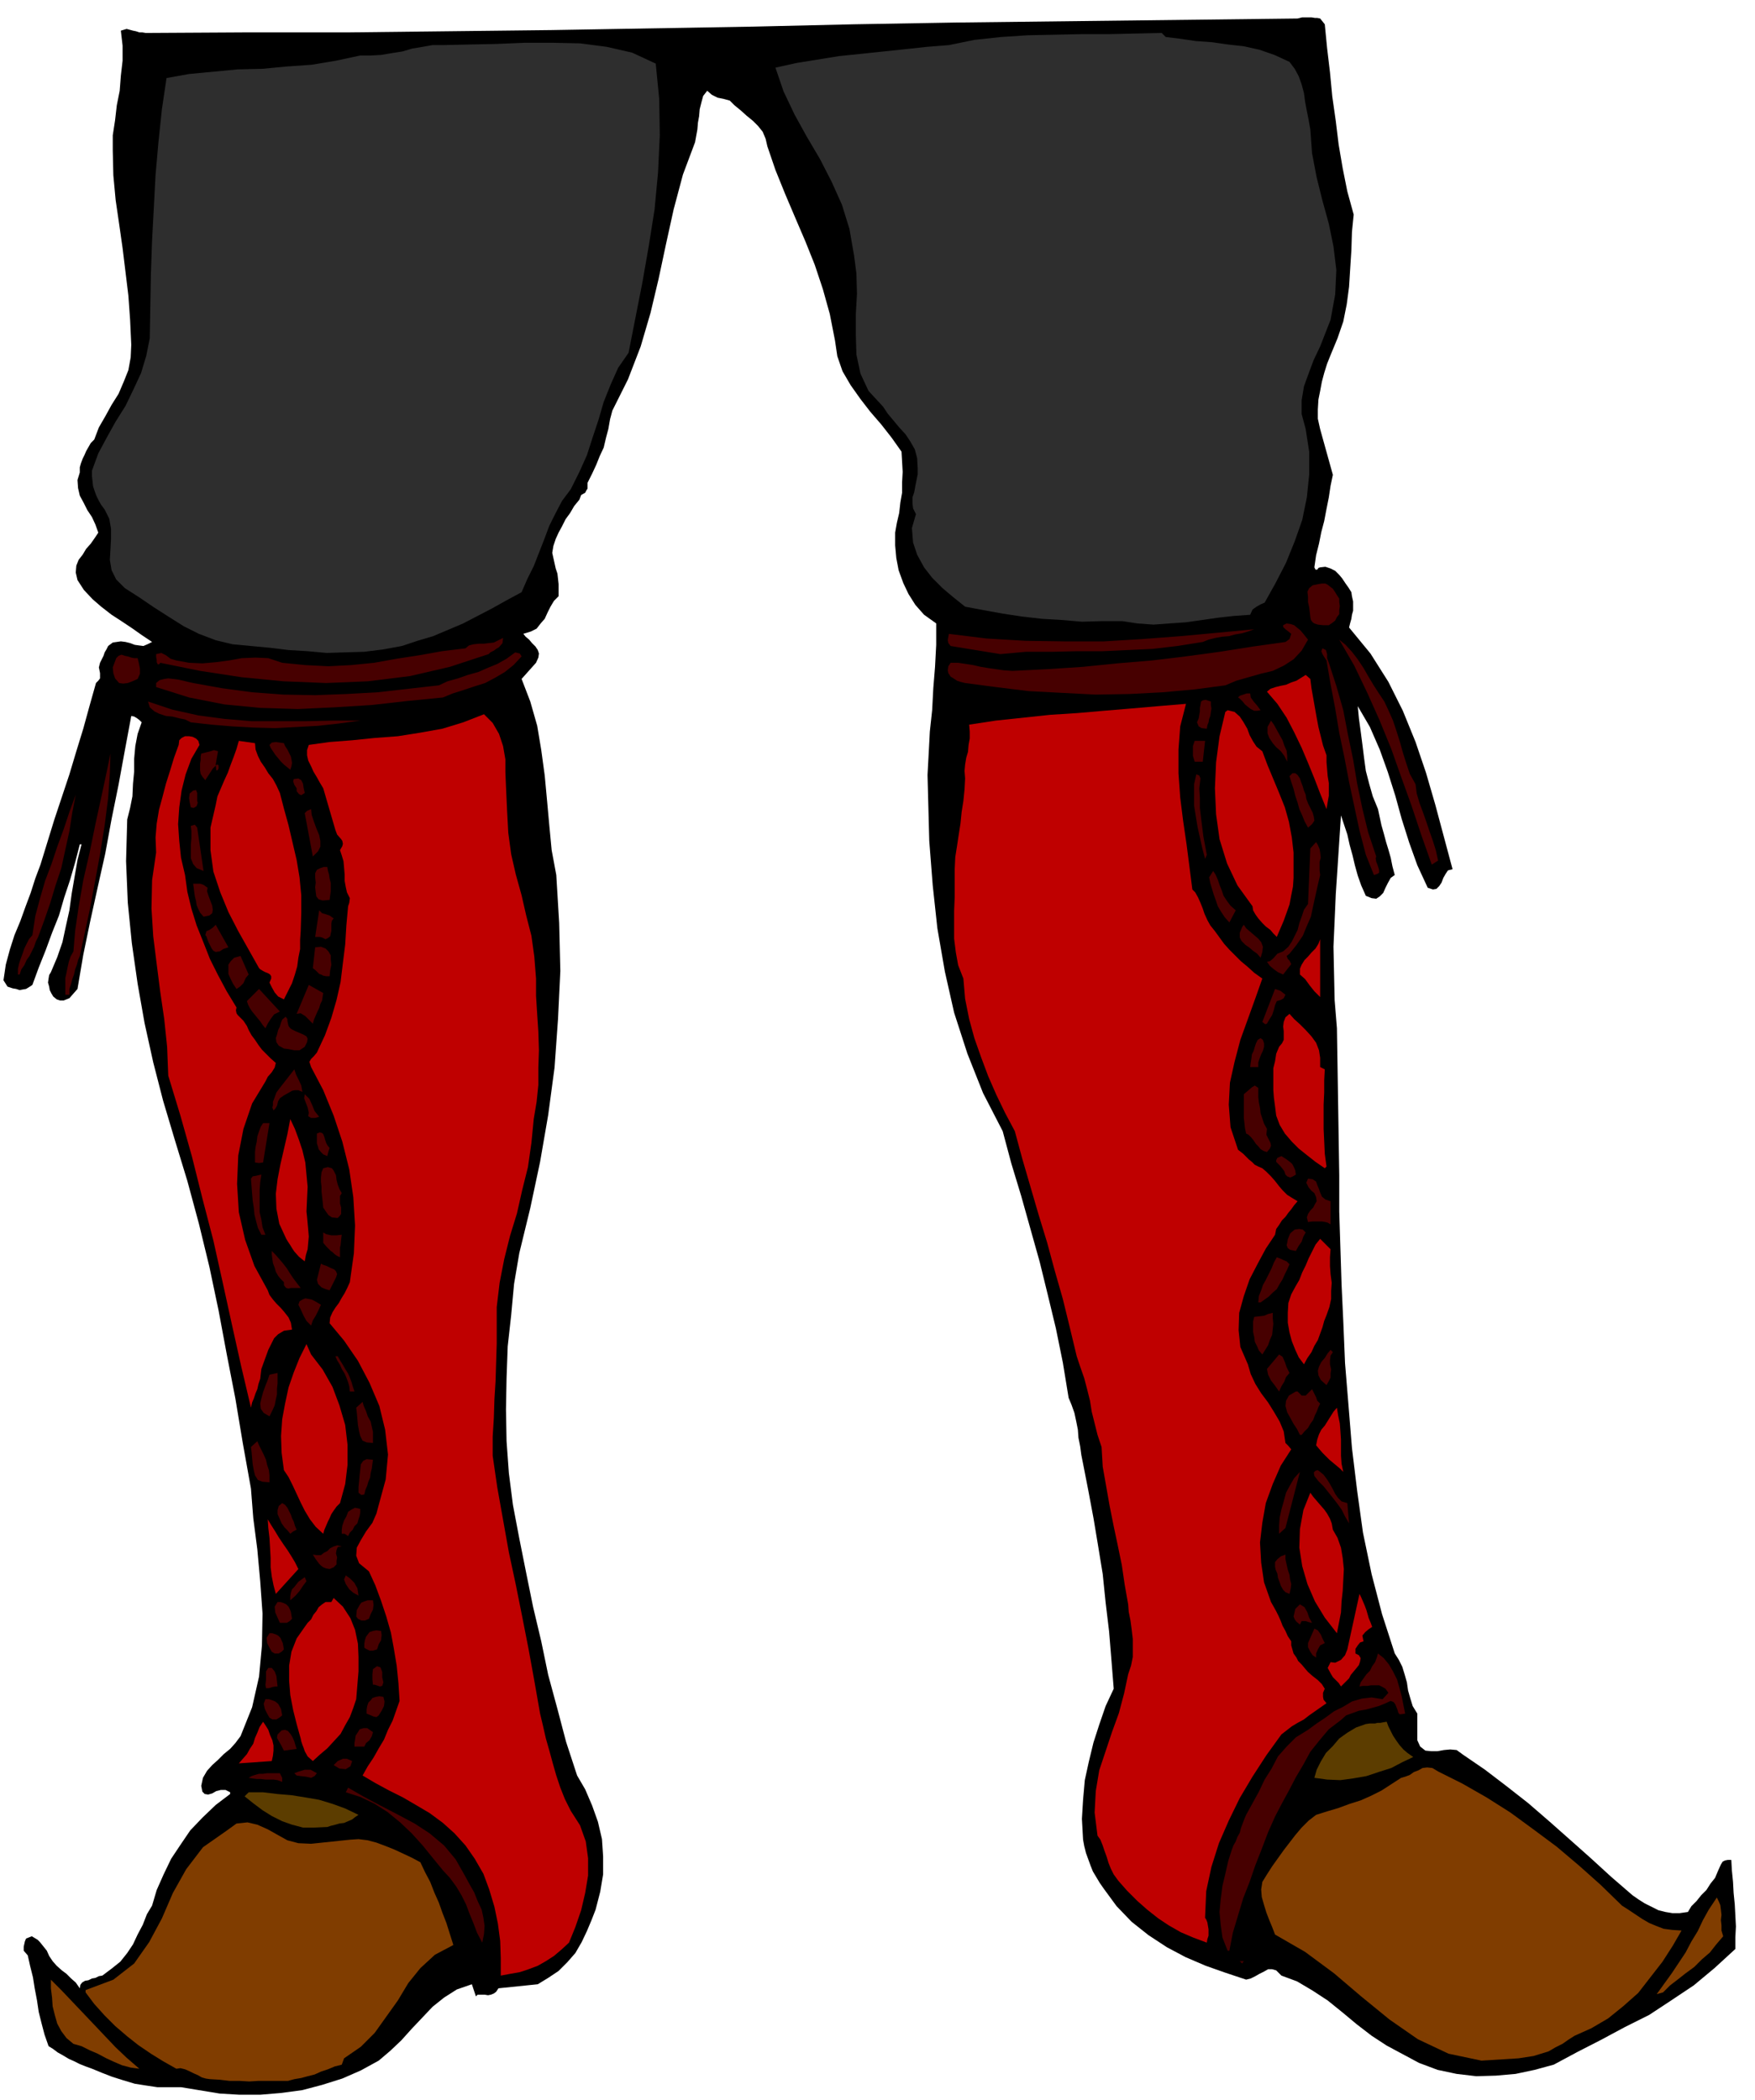
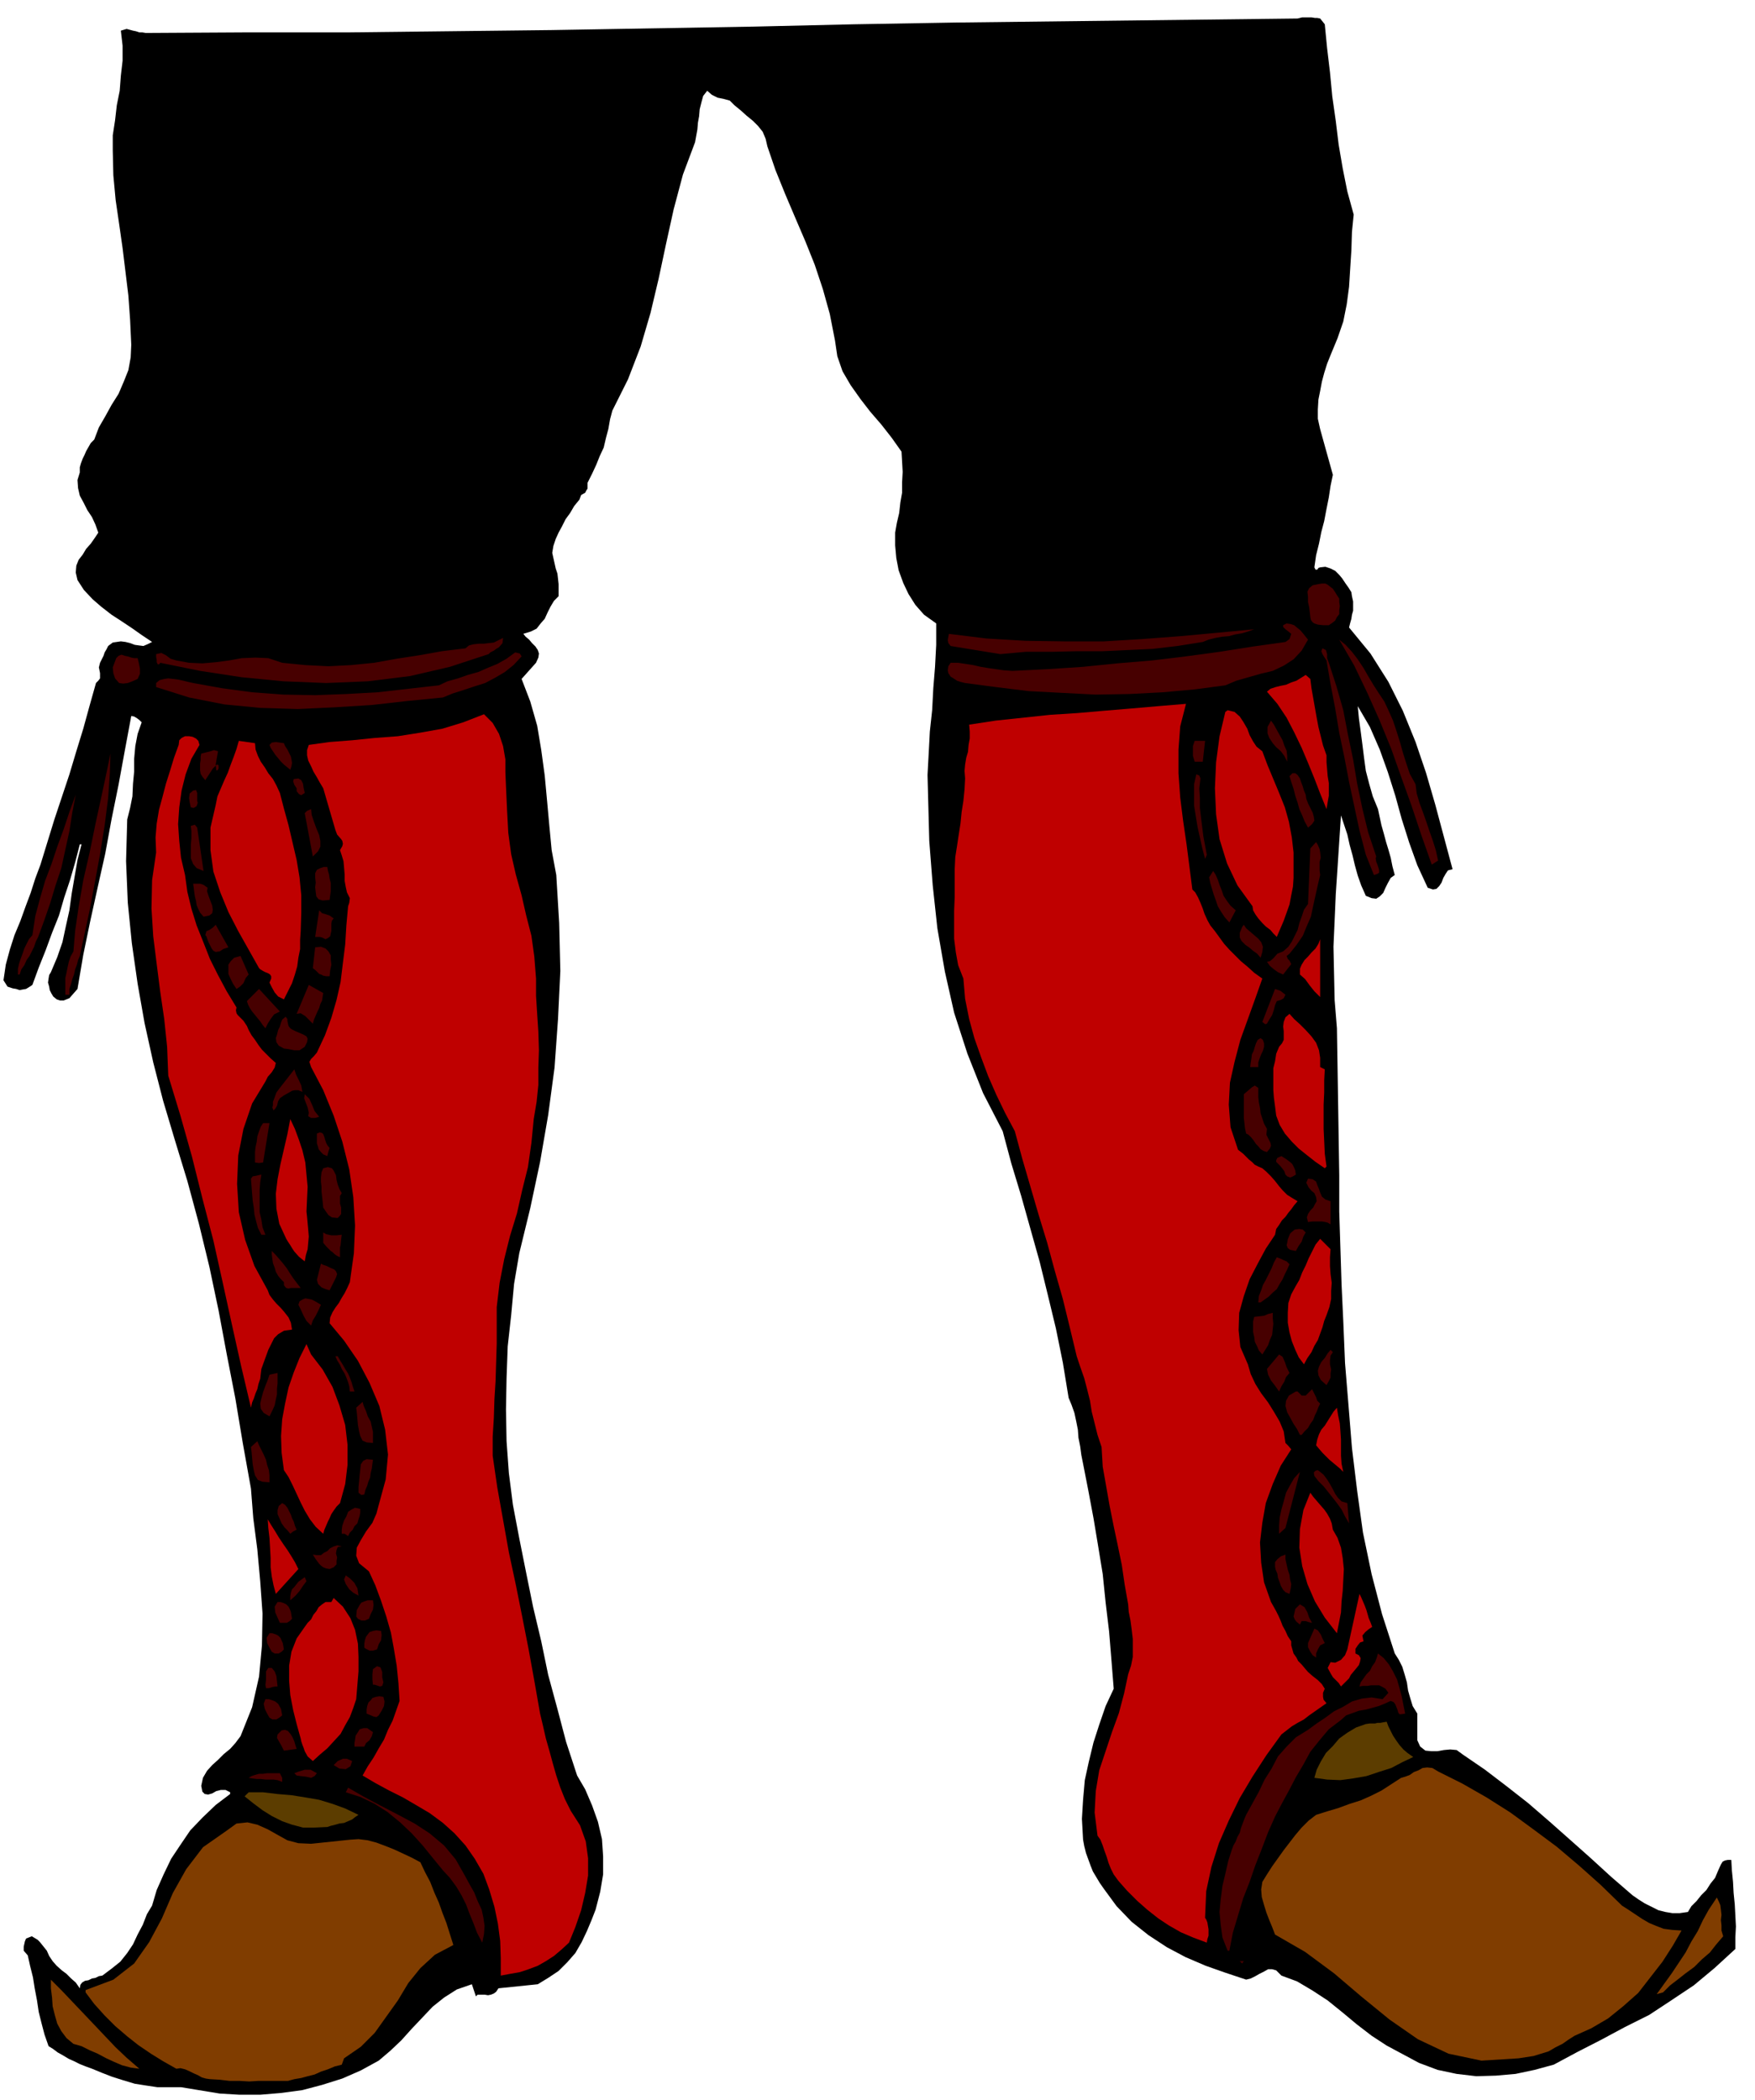
<svg xmlns="http://www.w3.org/2000/svg" width="490.455" height="586.772" fill-rule="evenodd" stroke-linecap="round" preserveAspectRatio="none" viewBox="0 0 3035 3631">
  <style>.pen1{stroke:none}.brush3{fill:#470000}.brush4{fill:#bf0000}.brush5{fill:#5c3d00}.brush6{fill:#803d00}</style>
  <path d="m2291 42 4 41 5 42 4 42 6 42 5 41 7 41 8 40 11 40-3 30-1 32-2 31-2 32-4 30-6 30-10 29-12 29-6 15-5 16-4 15-3 16-3 15-1 17v16l4 18 22 79-4 19-3 20-4 20-4 21-5 19-4 20-5 20-3 21 2 4h3l2-3 3-1 9-1 9 3 8 4 7 7 5 6 6 9 5 7 5 8 1 7 2 9v16l-2 7-1 7-2 7-2 8 37 45 31 49 25 50 22 54 18 53 16 55 15 56 15 56-8 2-4 6-4 7-3 8-4 6-5 5-6 1-9-3-18-39-14-39-13-41-11-40-13-41-14-39-17-39-21-36 2 21 3 22 3 23 3 24 3 22 6 23 6 21 9 22 3 14 3 14 4 14 4 15 4 13 4 14 3 15 4 15-7 5-5 9-4 8-4 9-6 6-6 4-8-1-10-4-8-18-6-17-5-18-4-17-5-18-4-18-6-18-5-15-3 45-3 46-3 45-2 46-2 45 1 46 1 46 4 49 1 63 1 64 1 63 1 64v63l2 63 2 63 3 64 3 72 6 73 6 74 9 74 10 72 15 72 18 69 22 68 7 11 6 12 4 13 4 14 2 14 4 14 4 13 8 13v46l5 11 9 7 10 1h11l11-2 11-1 11 1 11 8 38 26 38 29 37 29 37 32 35 31 36 32 35 32 37 32 10 7 11 7 12 6 12 6 12 3 12 2h13l14-2 6-10 9-9 8-10 9-9 7-11 8-10 5-12 5-11 3-5 4-2 5-1h6l1 18 2 20 1 19 2 20 1 19 1 19-1 19v20l-36 33-36 30-39 26-38 25-42 21-41 22-41 21-41 22-33 9-33 7-34 3-34 1-34-4-33-7-32-12-28-15-28-15-26-17-26-20-24-20-26-21-26-17-27-16-27-10-9-9-7-2h-7l-7 4-8 4-7 4-8 4-8 2-36-12-34-12-35-15-32-17-32-21-29-23-26-27-22-30-7-10-6-10-6-10-4-10-4-11-4-11-3-12-2-11-2-36 2-33 3-34 7-32 8-33 10-31 11-32 14-30-4-50-4-49-6-50-5-49-8-49-8-48-9-48-9-46-3-15-2-15-3-15-1-14-3-15-3-14-5-14-5-12-10-61-12-59-14-58-14-57-16-57-16-57-17-56-15-56-34-66-27-68-23-71-16-71-13-75-8-74-6-77-2-76-1-38 2-37 2-38 4-37 2-38 3-37 2-38v-37l-21-15-15-17-12-19-9-19-8-22-4-21-2-22v-22l3-17 4-17 2-18 3-17v-18l1-18-1-18-1-17-17-24-18-23-19-22-17-22-17-24-14-24-9-26-4-27-9-46-12-43-14-42-16-40-18-42-17-40-17-42-14-41-3-13-5-12-8-10-9-9-11-9-10-9-11-9-8-8-11-3-10-2-10-5-8-7-7 9-3 11-3 12-1 12-2 11-1 12-2 11-2 11-21 56-16 60-13 59-13 61-14 59-17 58-22 57-27 54-4 15-3 17-4 15-4 17-7 15-6 15-7 15-8 16v10l-2 3-2 4-7 4-3 8-9 11-7 12-8 11-6 12-6 11-5 11-4 12-2 12 2 9 2 9 2 9 3 9 1 9 1 9v21l-8 8-6 10-5 10-5 11-7 8-7 9-10 5-13 4 4 5 6 5 5 6 6 6 4 6 2 6-1 7-4 9-25 28 15 39 12 42 7 42 6 44 4 43 4 44 4 42 8 43 5 83 2 83-4 83-6 84-11 82-14 81-17 80-19 78-9 53-5 54-6 54-2 55-1 54 1 55 4 55 7 55 11 58 12 60 12 59 14 59 12 58 16 59 15 57 19 58 14 24 12 28 10 28 7 30 2 30v31l-5 30-8 31-7 18-8 19-9 19-11 19-14 16-15 15-18 12-18 11-68 7-4 6-4 3-5 2-5 1-6-1h-12l-3 3-7-21-26 9-22 14-20 16-18 19-18 19-18 20-19 18-20 17-31 17-32 14-35 11-34 9-37 5-36 3h-36l-34-2-67-11h-41l-20-3-19-3-20-6-19-6-18-7-17-7-11-4-10-4-10-5-9-4-10-6-9-5-8-6-8-5-7-20-5-19-5-20-3-20-4-21-3-19-5-20-4-18-7-8v-7l2-9 2-5 10-4 10 6 4 4 4 5 4 5 4 5 4 9 6 9 7 8 9 8 8 6 8 8 8 7 7 10 1-6 3-4 5-3 6-1 6-3 6-1 6-3 6-1 16-12 15-12 12-15 10-15 8-17 9-17 7-18 9-15 8-27 12-27 13-27 16-24 17-25 21-22 23-22 25-19v-3l-8-4h-8l-8 2-7 4-7 2-6-1-4-4-2-10 3-14 7-12 9-10 10-9 10-10 11-9 9-10 9-12 20-50 12-53 5-54 1-55-4-56-5-55-7-54-4-51-14-78-13-78-15-77-14-75-16-76-18-74-20-74-22-72-20-67-17-66-15-68-12-68-10-70-7-70-3-72 2-72 5-20 4-20 1-22 2-21v-22l2-22 4-21 7-20-4-4-4-3-5-3-5-1-11 59-11 60-12 59-11 60-13 58-13 59-12 58-10 59-7 8-7 8-5 2-5 2h-6l-6-2-6-5-3-5-3-6-1-6-2-7 1-7 1-6 3-5 11-26 9-26 6-28 6-27 4-29 5-29 5-29 7-27h-3l-8 31-9 31-10 30-9 31-12 30-11 30-12 30-11 30-6 4-5 3-6 1-5 1-6-2-6-1-6-2-3-1-7-11 4-27 7-26 8-25 10-24 9-25 9-24 8-25 9-24 12-39 12-39 13-39 13-39 12-40 12-39 11-40 11-39 4-4 3-4v-9l-2-10 2-8 3-6 3-6 2-6 3-5 3-6 4-3 4-3 7-1 7-1 8 1 8 2 8 3 7 1 8 1 7-3 8-4-18-12-17-12-18-12-17-11-18-14-15-13-15-16-11-17-3-13 1-12 4-10 7-9 6-10 8-9 7-10 6-9-5-14-6-13-8-12-6-12-7-13-3-13-1-14 4-13v-9l2-7 3-8 3-6 3-7 4-7 4-7 6-6 8-21 11-19 11-20 12-19 9-21 8-20 4-22 1-22-2-43-3-42-5-41-5-41-6-42-6-41-4-43-1-43v-26l4-26 3-26 5-25 2-26 3-26V79l-3-26 10-3 11 3 5 1 6 2h5l6 1 175-1h176l175-2 176-2 175-3 175-3 173-4 174-3 593-7 8-2h16l6 1h4l5 1 8 10z" class="pen1" style="fill:#000" />
-   <path d="m2016 64 25 3 27 4 28 2 28 4 27 3 27 6 26 9 26 12 9 12 7 13 5 14 4 15 2 15 3 16 3 15 3 17 3 41 8 42 10 40 11 40 8 39 5 41-2 42-8 44-9 23-9 23-11 23-9 24-8 22-4 24v24l7 26 6 39v40l-4 39-8 39-13 37-15 37-18 35-19 34-7 3-7 4-7 5-4 9-28 2-27 3-28 4-28 4-29 2-27 2-28-2-26-4h-36l-34 1-35-3-34-2-35-4-33-5-33-6-32-6-20-16-19-16-18-18-14-18-12-22-7-21-2-25 7-24-5-10-1-9v-10l3-9 2-11 2-10 2-10v-10l-1-18-4-15-8-14-8-12-11-12-10-12-10-12-8-12-25-27-14-30-7-33-1-34v-36l2-35-1-35-4-31-8-46-13-42-18-40-20-39-23-39-21-38-19-40-14-41 36-8 37-6 37-6 39-4 38-4 38-4 37-4 38-3 44-9 46-5 46-3 48-1 46-1h47l45-1 46-1 7 7zm-882 46 6 61 1 63-3 64-6 64-10 63-11 63-12 61-12 61-18 26-13 29-12 30-9 31-10 30-10 31-13 29-15 30-15 20-11 21-11 22-9 24-9 23-9 23-11 22-10 23-26 14-25 14-25 13-25 13-26 11-26 11-27 8-27 9-33 6-32 4-33 1-32 1-33-3-33-2-33-4-32-3-32-3-29-7-29-11-26-13-27-17-25-16-25-17-25-16-15-15-8-16-3-18 1-17 1-19v-18l-3-17-8-16-6-8-4-7-4-8-3-8-3-9-1-9-1-9v-9l11-30 15-28 15-27 17-27 14-29 13-28 9-30 6-30 1-56 1-56 2-57 3-56 3-57 5-57 6-57 8-54 39-7 42-4 42-4 43-1 42-4 43-3 42-7 42-9h18l18-1 18-3 19-3 17-5 18-3 17-3h18l45-1 48-1 48-2h49l47 1 46 6 44 10 41 19z" class="pen1" style="fill:#2e2e2e" />
  <path d="M2316 1035v6l1 7-1 7v7l-4 5-3 6-5 4-6 4h-10l-9-1-6-2-3-2-3-4-1-5-1-9-1-8-2-9v-9l-1-9 3-6 6-5 10-2 6-1h6l4 2 5 4 4 3 4 6 3 5 4 6zm-54 71-11 19-14 15-17 11-19 9-21 5-21 6-21 6-19 8-53 7-55 5-58 3-58 1-59-3-57-3-57-7-53-7-8-2-6-2-6-4-5-3-4-6-1-5 1-7 4-6h13l13 2 13 2 13 3 12 2 14 2 14 2 15 1 61-3 61-4 59-6 60-5 58-7 59-8 57-9 57-8 7-5 3-9-6-5-4-3-4-4v-3l6-3 7 1 6 2 6 5 5 4 5 6 4 5 4 5z" class="pen1 brush3" />
  <path d="m2169 1088-11 4-10 3-12 2-11 3-12 1-11 2-12 3-10 4-44 7-43 5-43 2-43 2h-44l-44 1h-45l-44 4-86-14-4-5-1-5 1-6 1-5 65 8 67 4 68 1h68l66-4 66-5 65-6 63-6zm-1299 15-1 9-6 7-5 3-4 3-6 3-3 3-67 22-69 16-73 9-72 3-74-3-72-7-72-11-69-14-1 2-3 1-2-4v-4l-1-5v-5l9-2 8 4 8 6 10 3 22 4 23 1 23-2 23-3 22-4 24-1 22 1 24 8 40 4 40 2 39-2 40-4 39-7 39-6 39-7 41-5 6-5 8-2 9-1h9l8-1 9-1 8-4 8-4zm1524 110 7 15 8 18 6 18 6 19 5 18 6 19 6 18 10 18 2 16 5 17 6 16 6 17 5 15 6 17 5 16 4 18-11 7-18-51-17-51-18-50-17-48-20-49-21-47-23-48-26-45 11 9 11 12 10 13 10 15 8 14 9 15 9 14 10 15zm-96-67 13 40 12 42 8 42 9 43 7 42 9 43 10 41 14 42-1 3 1 6 2 5 2 6 1 4v4l-3 2-6 2-14-35-11-42-9-42-9-42-8-42-9-43-7-42-8-42-7-41-4-6-3-5-2-5 2-5 6 3 2 7v7l3 8z" class="pen1 brush3" />
  <path d="m902 1135-14 15-15 12-17 10-17 9-19 6-18 6-19 6-17 7-61 6-62 7-64 4-64 3-65-2-62-6-61-12-57-18v-7l6-5 8-2 7-1 9 1 8 1 9 2 8 2 9 2 50 9 52 7 54 4 55 1 54-2 54-3 53-6 53-6 15-7 18-5 17-6 18-5 16-7 17-7 16-9 15-11 8 2 3 5zm-664 3 2 8 2 10v9l-4 9-9 4-8 3-8 1-7-1-7-8-3-9-1-10 3-8 3-8 4-4 5-2 6 2 5 1 6 2 5 1h6z" class="pen1 brush3" />
  <path d="m2266 1174 2 16 3 17 3 17 3 17 3 16 4 16 4 16 6 17v12l1 12 1 12 2 12v22l-2 11-2 12-11-27-10-26-11-27-11-26-13-27-13-25-16-24-18-21 6-5 9-3 8-2 10-2 9-4 9-3 8-5 8-5 8 7z" class="pen1 brush4" />
-   <path d="m2180 1228-6 1h-5l-6-3-4-3-6-5-4-5-5-5-3-2 3-3 6-2 6-2h6l1 7 5 7 6 7 6 8zm-1557 18-37 5-36 4-37 2-37 2-37-1-37-2-36-3-36-4-10-5-10-2-12-3-11-1-12-4-8-4-8-7-3-10 42 14 45 10 45 6 47 4h93l47-1h48zm1471-33v6l1 6-1 6-1 7-2 5-1 6-2 5-1 6-9-1-5-3-3-7 3-7 1-6 1-6v-6l1-5 1-6 3-2 5-1 9 3z" class="pen1 brush3" />
  <path d="m2051 1217-10 39-3 40v41l3 42 5 40 6 41 5 39 5 39 5 5 5 9 4 9 4 10 3 9 5 11 5 9 8 10 8 11 8 11 9 10 11 11 9 9 12 10 11 10 14 10-12 34-13 36-13 36-10 38-8 36-2 38 3 39 13 39 9 7 10 10 5 4 5 5 6 3 7 3 7 6 8 8 7 8 7 9 6 7 8 8 8 5 10 6-6 7-5 7-5 6-5 7-6 6-5 8-5 7-2 10-16 24-14 26-14 27-10 29-8 29-1 30 3 29 13 30 5 17 8 17 10 16 12 16 10 16 10 17 7 17 3 20 5 5 5 6-18 28-14 32-12 33-6 34-4 34 2 35 5 34 12 34 4 7 5 9 4 8 4 9 3 8 5 9 4 9 6 9v7l2 7 2 7 5 7 3 6 6 6 5 6 6 7 8 7 9 7 7 7 5 8-3 7v7l1 5 5 6-10 7-10 7-10 7-9 7-11 6-10 6-9 7-9 7-26 36-24 37-22 37-19 39-17 39-13 41-9 42-2 46 2 3 2 5 1 6 1 6v11l-2 6-1 6-24-9-21-9-21-12-18-12-19-15-17-15-18-18-15-17-8-11-5-10-4-10-3-10-4-11-3-9-4-10-5-7-5-40 2-37 6-36 11-33 11-33 12-33 9-34 7-33 5-15 3-15v-31l-2-17-2-15-3-15-1-13-6-34-5-34-7-34-7-33-7-35-6-34-6-34-2-34-7-21-5-20-5-20-3-19-5-20-5-19-7-20-6-18-12-50-12-49-14-49-13-48-15-49-14-48-14-48-13-48-17-32-15-31-14-32-12-32-12-34-9-33-7-35-3-35-9-23-4-22-3-24v-48l1-24v-48l1-21 3-19 3-20 3-19 2-20 3-19 2-20 1-19-1-13 1-11 2-12 3-10 1-12 2-11v-12l-1-12 46-7 47-5 47-5 47-3 46-4 48-4 46-4 48-4z" class="pen1 brush4" />
  <path d="m2183 1299 9 24 10 24 10 24 10 25 7 25 5 27 3 26v44l-1 15-3 15-3 16-5 14-5 14-6 14-6 14-6-6-5-6-8-6-6-6-7-8-5-7-4-7-1-7-26-36-18-38-13-42-6-43-2-45 2-45 6-45 10-42 4-3 12 3 9 8 6 9 7 12 4 11 6 11 6 9 10 8zM877 1403l2 37 5 37 8 35 10 36 8 35 9 35 5 36 3 38v30l2 32 2 30 1 32-1 30v30l-3 29-5 30-4 41-6 42-10 40-9 40-12 39-10 40-8 41-5 42v63l-1 32-1 33-2 32-1 32-2 32v33l8 55 10 56 10 56 12 56 11 55 11 56 10 55 10 57 5 21 5 22 6 21 6 22 6 21 7 21 8 20 10 20 16 25 10 28 4 29v30l-5 30-7 30-10 29-11 27-13 12-13 11-14 9-14 8-16 6-15 5-17 3-16 3v-30l-1-30-4-30-6-29-9-30-10-27-15-26-16-23-19-21-20-18-23-17-22-13-24-14-24-12-24-13-22-13 9-16 10-15 9-16 9-15 7-17 8-16 6-17 6-17-2-31-3-30-5-30-5-27-8-28-9-27-10-27-11-24-17-14-5-13 1-14 7-13 9-15 11-15 7-16 4-15 12-44 4-43-5-43-10-41-17-40-20-38-24-35-25-30 1-10 4-9 5-8 6-8 5-9 5-8 5-10 4-9 7-50 2-48-3-49-7-48-12-48-15-45-18-44-21-40-3-9 3-5 5-5 5-6 14-30 11-30 9-31 7-31 4-33 4-32 2-33 3-33 2-6 1-8-5-10-2-9-2-11v-11l-1-12-1-11-3-10-3-9 4-7 1-4-1-5-2-3-7-8-3-8-21-72-6-10-5-9-6-10-4-9-5-10-2-9v-9l3-9 36-5 39-3 39-4 40-3 38-6 39-7 36-11 36-14 15 15 11 19 7 21 4 23v22l1 24 1 22 1 22z" class="pen1 brush4" />
  <path d="m2226 1317-5-10-6-8-8-7-6-7-6-9-3-8v-11l6-11 5 7 5 9 5 9 5 9 3 9 4 9 1 9v10z" class="pen1 brush3" />
  <path d="m345 1288-14 24-10 27-7 28-4 29-2 29 2 29 3 29 7 30 4 29 7 29 9 29 12 30 11 28 14 28 15 28 17 28-1 5 1 5 2 3 4 4 6 6 6 9 3 7 5 9 6 8 6 9 6 8 8 8 7 7 9 8-2 8-5 8-7 8-4 8-23 38-15 44-9 46-2 49 3 49 11 48 16 45 23 42 3 8 6 8 6 7 8 8 6 7 7 9 4 9 2 12-14 2-10 6-7 7-5 10-5 10-4 11-4 11-4 11-1 8-1 9-3 9-2 9-3 7-3 9-3 7-2 9-17-72-16-72-16-73-16-72-19-73-18-72-20-71-21-69-2-50-5-48-7-48-6-47-6-48-3-48 1-49 7-48-1-26 2-24 4-24 6-22 6-23 7-22 7-23 8-22 1-8 4-4 6-3h7l6 1 6 3 4 4 2 7z" class="pen1 brush4" />
  <path d="M2080 1317h-14l-3-10v-17l3-9h18l-4 36z" class="pen1 brush3" />
  <path d="m441 1285 1 11 4 11 5 10 7 10 6 10 8 10 6 11 6 13 7 27 8 29 7 30 7 30 5 30 3 31v30l-1 32-1 15v16l-3 15-2 15-4 14-5 15-7 14-7 14-10-5-6-7-5-9-4-8 3-7v-4l-2-3-3-2-5-2-4-2-5-3-2-2-18-32-18-32-17-33-14-34-12-36-5-37v-39l9-39 3-15 6-14 6-14 6-13 5-14 5-13 5-14 4-14 28 4z" class="pen1 brush4" />
  <path d="m491 1285 2 5 4 6 3 6 3 6 1 5 1 6-1 6-2 6-6-5-5-4-6-6-4-5-5-6-4-6-4-6-2-5 4-4 7-1 7 1 7 1zm1767 89 1 7 3 8 4 8 4 8 2 7 1 7-4 6-7 6-6-11-4-10-5-11-3-11-4-12-3-12-4-12-3-10 5-5h5l4 3 4 6 2 6 3 8 2 7 3 7zm-182-28-2 17 1 17v17l2 17 2 16 2 16 3 16 3 16-3 7-5-19-4-18-4-18-3-18-3-19v-37l4-18v1l3 1 2 1 2 5zm-1549 25-6 4-4-2-4-5v-5l-4-6-2-6 1-4 8-1 5 3 3 6 1 7 2 9zM66 1620l-4 8-3 9-4 8-4 8-5 7-4 9-5 7-3 9h-3v-10l2-9 3-9 3-8 3-9 4-8 4-8 6-7 5-33 8-30 9-31 11-29 10-30 11-30 10-30 11-30-6 31-5 32-7 32-7 32-10 30-9 30-10 29-11 30zm72 33-3 7-2 8-3 8-2 9-3 8-2 8-3 9v10h-7v-29l2-9 2-10 2-9 3-9 5-9 3-36 6-41 8-46 11-48 10-49 10-46 9-42 7-34-1 34-3 43-6 47-8 50-9 49-9 48-9 42-8 37zm400-254 1 10 4 12 4 11 5 12 2 10v10l-4 8-9 9-14-75 4-4 7-3zm1745 114-4 17-4 18-4 18-4 19-7 16-7 17-11 16-12 15-5 4 2 5 3 3 3 6-14 18-9-4-7-5-7-6-5-7 5-1 6-5 7-8 10-4 9-8 6-9 5-10 5-10 3-12 4-11 4-12 7-10 4-96 10-11 3 5 3 7 1 6 1 9-2 7v15l1 8zm-1717-14 1 6 2 7 1 7 2 8v14l-1 7-1 8-12 1-7-2-4-5-1-7-1-9 1-8-1-9v-7l3-6 6-3 6-2h6zm1571 75-11 21-8-9-6-9-6-10-3-9-4-11-3-10-3-10-2-10 7-11 4 6 4 9 3 9 4 10 3 9 6 9 6 8 9 8zm-1560 14-3 4-1 5v13l-1 4-1 5-4 3-4 2-6-3-4-1h-8l7-46 5 5 7 2 6 2 7 5zm1603 68-6-7-7-5-7-6-6-4-7-7-3-6v-8l4-10 3-4 4 6 7 6 7 6 7 6 5 6 3 8-1 9-3 10z" class="pen1 brush3" />
  <path d="m2283 1724-10-10-8-10-8-11-9-8v-10l3-7 5-8 6-6 6-7 7-7 5-8 3-8v100z" class="pen1 brush4" />
  <path d="M570 1688h-6l-5-1-4-2-3-1-6-6-5-4 4-36 10-1 8 3 5 5 4 7v7l1 9-2 10-1 10zm-11 29-1 6-1 7-3 6-2 7-3 6-3 7-3 7-2 7-7-7-6-6-8-5-7 1 21-50 25 14zm-211-414-1 5v6l-1 6v12l1 6 3 5 5 6 13-20 7-7 3 1v6l-2 3h-2l-1-10 4-23-7-2-6 2-8 2-8 2zm-18 93 5 1 5-3 2-6-1-3v-14l-2-5-5 1-6 5-1 8 1 7 2 9zm0 32 1 9v12l-1 12v23l4 10 6 7 12 5-11-75-4-5-7 2zm4 100 1 7 1 8 1 7 2 8 1 7 3 7 3 6 6 7 10-2 5-4 1-6-1-7-3-8-3-8-3-9 1-6-7-5-6-2h-12zm21 89 2 2 2 6 2 5 3 6 2 4 3 4 4 2 7-1 6-4 9-3-22-39-5 5-6 4-5 2-2 7zm54 93 6-4 6-6 4-9 5-6-14-32-11 3-6 6-4 6v16l4 9 4 8 6 9zm18 21 2 6 3 6 4 6 5 6 4 5 5 6 4 6 5 6 4-8 5-8 6-8 10-5-36-39-21 21zm1796-11-3 6-5 3-7 2-3 7-2 8-3 9-5 8-4 7-3 1-5-4 22-57 9 3 9 7z" class="pen1 brush3" />
  <path d="m2283 1845 8 4-1 19v21l-1 21v42l1 21 1 22 3 22-3 3-16-11-14-11-15-12-12-12-12-14-9-15-6-16-2-16-2-15-1-13v-38l3-12 2-13 5-12 5-6 3-6v-15l-1-8 1-8 3-8 7-6 8 9 10 9 10 10 10 11 8 11 5 13 2 13v16z" class="pen1 brush4" />
  <path d="m502 1778 3 2 6 3 7 3 7 3 5 3 2 4-1 6-4 8-9 6h-9l-10-2-8-1-9-5-4-6-1-7 2-6 2-8 3-6 2-7 2-5 6-5 3 4v3l1 5 1 4 3 4zm1674 67h-14l1-8 1-6 1-8 3-6 2-7 2-6 3-6 5-3 4 3 2 6v6l-2 7-3 6-3 8-2 6v8zm-1653 43-7-3h-6l-5 1-5 3-9 5-7 5-3 5-2 8-3 5-3 3-2-5 1-4v-6l2-5 4-11 6-8 25-32 3 9 5 10 4 9 2 11zm1668 64-1 10 5 10 2 4 1 5-2 5-5 6-6-2-5-3-4-5-4-4-4-6-4-5-5-5-4-2-2-9-1-9-1-9v-41l7-6 7-6 5-3 6 4v16l1 9 2 10 1 9 3 9 3 9 5 9zm-1639-21-7 2h-7l-5-3 1-6-2-9-3-8-3-8 1-7 8 8 5 11 4 10 8 10z" class="pen1 brush3" />
  <path d="m530 2095 1 9 1 11 1 11 1 12-1 11-1 11-3 10-2 11-10-8-8-9-4-6-3-5-4-6-3-5-12-26-5-26-1-26 3-25 5-26 6-26 6-26 5-26 8 17 7 19 6 18 5 21 2 21 2 21-1 21-1 22z" class="pen1 brush4" />
  <path d="m455 2010-7 1-7-1v-18l1-9 2-9 1-9 3-9 3-8 4-6h11l-11 68zm115-25-2 6-2 8-7-3-4-4-4-5-1-4-2-6v-17l5-2 4 1 2 2 2 5 1 4 2 6 2 4 4 5zm1671 46-5 3-5 2-5-2-3-3-2-6-3-4-4-5-3-3-4-4v-3l2-4 7-3 8 5 8 6 3 3 3 6 2 5 1 7zm-1650 32-3 5v13l2 7v11l-3 4-3 3-10-1-6-4-5-7-4-6-1-10-1-9-1-9v-8l-1-9v-7l1-9 3-7 8-2 7 2 3 4 4 8 1 8 2 8 3 8 4 7zm-139-32-2 13-1 13v39l3 13 2 13 5 13h-7l-6-12-3-11-3-12-1-11-2-13-1-12-1-13-1-13 3-4 6-1 4-1 5-1zm1849 46v40l-5-3-4-1-6-1h-16l-8 1-2-8 2-6 4-6 5-5 3-6 3-5-1-7-3-7-5-4-5-6-4-8 3-7 8 1 6 4 2 6 3 7 2 6 3 7 6 5 9 3zm-43 54-4 7-3 9-5 7-5 9-10-2-4-3-2-5 1-4 1-6 2-5 2-5 2-2 6-5 8-1 6 1 5 5zm-1667 4-1 8-1 10-1 4v17l-6-3-4-3-3-3-3-2-7-7-6-7v-18l5 3 9 2h9l9-1z" class="pen1 brush3" />
  <path d="m2301 2160-1 14v15l1 14 2 15-1 14v14l-3 14-5 14-4 10-3 11-4 11-4 11-6 10-5 11-7 10-6 11-9-12-6-13-6-15-4-15-3-17v-17l1-17 5-15 7-13 7-12 5-13 6-12 5-12 6-12 6-12 8-10 18 18z" class="pen1 brush4" />
  <path d="M520 2227h-17l-4 1-4-1-2-2-2-3v-5l-6-6-4-5-4-7-2-7-3-8-1-7-1-8v-6l6 6 7 8 6 7 7 9 5 8 6 9 6 8 7 9zm1706-32-4 8-4 9-5 8-5 9-7 6-7 7-7 5-7 5h-4l1-11 4-10 3-9 5-9 5-10 5-10 4-10 5-9 3 1 5 2 4 2 5 2 5 5-4 9zm-1649 22-7 14-7-2-7-3-6-6-2-7 7-28 4 2 6 2 6 3 7 3 3 3 2 5-2 6-4 8zm-22 39-4 9-5 10-5 8-3 9-8-8-5-9-5-11-4-8 2-6 5-3 5-2 6 1 5 1 6 3 5 3 5 3zm1646 14v9l1 10-1 9-1 10-4 9-3 9-5 8-5 8-6-7-3-7-4-8-1-8-2-9v-18l2-8 9-1 8-1 7-3 8-2z" class="pen1 brush3" />
  <path d="m538 2342 20 26 17 30 12 32 10 34 4 34v35l-4 33-9 33-6 6-5 7-4 6-3 7-3 6-3 7-3 7-2 7-13-12-10-13-9-15-7-14-7-15-7-15-7-14-8-12-4-30-1-29 2-29 5-27 6-28 9-26 10-25 12-24 8 18z" class="pen1 brush4" />
  <path d="m2305 2338-4 6-1 8v7l2 9-1 7v7l-3 6-4 7-10-9-4-8-1-8 2-7 4-8 6-7 5-8 5-6 4 4zm-75 36-6 7-3 8-5 8-4 9-7-10-7-9-5-10-2-10 21-25 6 4 4 9 3 9 5 10zm-1646-29 4 7 5 8 4 7 5 8 3 7 3 8 2 7 3 9h-8l-1-9-2-7-3-8-3-7-5-8-3-7-5-8-3-7h4zm1699 82-3 6-3 8-3 6-3 8-5 7-4 7-6 6-5 6h-3l-5-10-6-9-6-11-5-9-3-11 1-9 5-9 12-7h3l4 4 3 3h7l11-11 3 6 4 8 2 6 5 5zm-1638 68-11-1-7-3-4-8-2-8-2-11-1-11-1-11-1-8 11-10 2 7 4 9 3 9 5 9 2 9 2 9v19zm-179 68-12-1-8-3-5-8-2-8-2-11-1-11-1-11-1-8 11-10 3 7 4 8 4 8 4 9 2 9 3 9 1 9v12zm0-114-10-6-5-7-1-9 2-9 3-11 4-11 4-10 3-9 14-3v18l-1 9v10l-2 9-2 10-4 9-5 10z" class="pen1 brush3" />
  <path d="m2323 2545-6-6-6-5-6-5-6-5-6-6-6-6-6-7-5-6 2-10 3-9 4-8 6-7 5-8 5-8 5-8 6-7 2 13 3 14 1 13 1 15v28l1 14 3 14z" class="pen1 brush4" />
  <path d="m645 2524-1 7-1 8-2 8-1 8-3 7-2 7-3 7-2 8-5 1-5-4v-10l1-10 1-11 1-9 1-9 4-6 6-3 11 1zm1685 75 3 35-7-12-6-12-8-11-7-9-8-10-8-10-9-9-7-9-1-6 3-3 4-1 4 3 6 5 6 8 5 8 5 9 4 8 5 7 6 6 10 3zm-118 53v-14l1-14 3-14 4-14 4-15 7-13 7-12 10-11-25 97-11 10z" class="pen1 brush3" />
  <path d="m2305 2645 8 14 6 17 3 18 2 19-1 19-1 19-2 18-1 19-7 36-21-27-17-28-13-30-9-31-5-32 1-32 6-33 12-30 5 7 6 7 6 7 7 8 5 7 5 9 3 8 2 11z" class="pen1 brush4" />
  <path d="M623 2609v6l-1 6-2 6-2 7-5 5-3 6-5 5-3 6-6-4h-5v-7l1-7 3-9 4-7 3-8 6-4 6-3 9 2zm-135-10 5 3 4 5 3 6 3 6 2 6 3 6 2 7 3 7-6 3-5 4-5-6-5-5-5-7-3-7-4-9v-7l2-7 6-5z" class="pen1 brush3" />
  <path d="m516 2713-39 43-4-15-3-15-2-16v-16l-1-18-1-17-2-17-1-15 6 10 7 11 6 10 8 12 7 10 7 11 6 10 6 12z" class="pen1 brush4" />
  <path d="m591 2674-7 1-2 5-1 6 2 7-1 6v6l-5 5-7 3-6-1-5-2-4-3-3-3-6-8-5-8 7 1h7l5-4 6-3 5-5 6-3 6-2 8 2zm1632 14v8l2 9 2 9 3 9 1 8 2 8-1 8-2 9-7-3-4-4-4-7-2-6-3-8-1-7-3-7-1-5v-8l4-5 6-5 8-3zm-1603 71-9-5-7-6-6-9-3-8 3-7 7 5 8 8 2 4 3 5 1 6 1 7z" class="pen1 brush3" />
  <path d="m2373 2813-6 4-6 5-5 6 2 10-6 2-4 5-4 6v8l6 3 3 5-1 6-2 6-4 5-5 6-5 6-3 6-14 14-4-6-5-5-5-5-3-5-6-11 5-10 8 1 10-5 7-8 4-10 21-96 3 6 3 7 3 7 3 8 2 7 2 7 3 7 3 8zM616 2938l-5 15-6 16-8 14-8 15-11 12-12 13-13 11-12 11-9-8-5-9-2-6-2-5-2-6-1-5-7-25-6-24-5-26-2-25v-26l4-24 9-23 14-20 5-7 6-6 4-8 5-6 4-7 6-5 6-4h10l4-7 16 15 13 20 8 20 5 24 1 23v25l-2 24-2 24z" class="pen1 brush4" />
  <path d="m2269 2806-5-1-6-2h-7l-3 6-6-5-3-4-2-5 1-4 2-9 8-8 8 5 5 9 3 9 5 9zm22 35-8 4-4 7-3 7v7l-6-4-4-6-4-8v-7l11-25 6 3 5 7 3 7 4 8zm139 122-7 1h-3l-2-3-1-4-2-5-2-5-3-4-5-2-11 5-10 4-11 3-11 3-12 2-11 4-11 4-9 8-21 16-16 19-16 20-12 22-13 22-12 23-12 22-12 23-12 27-11 29-11 28-10 29-11 28-9 30-9 30-6 31h-3l-9-23-3-22-2-22 2-22 3-23 5-21 5-22 6-19 3-8 4-7 3-8 4-7 2-8 3-8 3-8 3-7 11-20 11-20 10-21 12-19 11-21 15-17 16-16 21-13 15-11 15-10 15-11 16-8 15-9 17-5 17-2 19 3 10-11-5-7-5-3-6-3h-14l-6 1h-8l-6 1 2-7 5-7 5-7 6-6 4-8 5-7 3-8 2-7 10 8 9 11 7 12 7 14 4 14 4 15 3 15 3 15zm-1767-54-2 6-4 1-6-2-3-1h-3l-1-9v-9l1-9 7-5 6 2 3 8v9l2 9zm-8 57-4 3-5-1-7-3-5-2v-7l1-6 2-6 4-4 3-4 6-2 6-1 7 1 2 8-1 8-4 8-5 8zm-3-114-7 2h-6l-6-3-3-2v-7l1-6 2-6 3-4 3-4 6-2 6-1 8 1 1 7-1 9-4 7-3 9zm-14-53-7 3h-6l-6-3-3-4 1-11 5-9 3-4 5-2 6-2h9l1 8-1 8-4 8-3 8z" class="pen1 brush3" />
-   <path d="m470 3045-57 4 7-8 7-8 5-9 6-9 3-10 4-9 4-10 6-9 4 6 5 8 3 9 4 9 2 9v9l-1 9-2 9z" class="pen1 brush4" />
  <path d="m2398 2977 3 8 4 8 4 8 6 9 5 7 7 8 7 6 10 7-19 9-19 10-22 7-21 7-23 4-22 3-23-1-22-3 4-14 7-14 9-15 12-12 11-13 14-10 15-9 17-6 7-1h9l4-1h5l5-1 6-1z" class="pen1 brush5" />
  <path d="m645 2995-2 7-4 7-6 5-3 6h-17v-6l1-6 1-7 4-6 3-5 7-2h6l10 7zm-36 50-3 9-8 5-11-1-10-6 7-7 9-4h7l9 4zm-107-278 9-8 7-8 6-9 6-8-3-7-11 8-7 9-4 4-2 6-1 6v7zm-43 146 1 6h5l6-2 6-1h3l-1-9-1-9-3-8-5-6h-6l-2 3-2 3v15l-1 8zm7 57 5 3h7l5-3 5-4-2-11-5-9-5-4-5-2-6-2h-6l-3 8 2 9 4 8 4 7zm4-114 5 3h7l5-3 4-4-2-11-4-9-4-4-4-2-6-2h-5l-5 8 1 9 4 8 4 7zm14-50h12l5-3 4-4-1-6-1-6-2-5-2-4-4-4-4-2-6-2h-5l-5 8 1 10 4 9 4 9zm-4 193-1 6 4 7 4 7 4 8 22-3-2-6-2-7-3-7-3-5-5-6-5-2-6 1-7 7z" class="pen1 brush3" />
  <path d="m2805 3295 11 7 12 8 12 8 12 7 12 5 13 5 15 2 16 1-15 26-18 28-21 27-21 27-26 23-26 21-29 17-29 13-11 7-10 7-12 6-12 7-13 4-13 4-13 2-13 2-64 4-57-12-53-25-49-34-49-40-47-40-50-37-52-30-5-13-5-12-5-13-4-13-4-14-1-13 2-13 8-13 9-14 10-14 10-14 10-13 10-13 11-13 12-12 13-10 19-6 20-6 19-7 19-6 18-8 18-9 17-11 17-11 7-2 8-3 7-5 8-3 7-4 8-1 9 1 10 6 42 21 42 24 41 26 41 30 39 29 39 33 37 33 37 36z" class="pen1 brush6" />
  <path d="M488 3074v7l-8-3-7-1h-14l-8-1h-7l-8-1-6-1 5-3 6-2 7-2h7l7-1h22l4 8zm60-8-4 5-6 3-9-2-9-1-7-1-4-4 8-3 10-3h10l11 6zm257 179 7 13 8 14 6 15 7 15 3 14 2 14-1 14-3 15-9-17-6-16-7-17-6-16-8-16-9-15-11-15-12-13-18-22-17-21-19-21-20-19-22-18-22-14-25-12-25-8 4-8 26 15 30 16 29 15 30 16 26 17 25 21 20 24 17 30z" class="pen1 brush3" />
  <path d="m620 3138-6 4-5 4-7 3-7 3-8 1-7 2-8 2-6 2-22 1h-20l-19-5-17-6-18-9-16-10-16-12-15-12 7-7h25l25 3 24 2 25 4 23 4 23 7 22 8 23 11z" class="pen1 brush5" />
  <path d="m605 3181 15-1 16 2 15 4 16 6 15 6 15 7 15 7 15 8 8 17 9 17 7 18 8 18 6 17 7 18 6 19 6 19-32 17-25 23-21 26-18 30-20 28-20 28-24 24-29 20-4 11-12 3-12 5-12 4-11 5-12 3-11 3-12 2-11 3h-51l-16 1-17-1h-17l-17-2-17-1-7-1-7-2-7-4-7-3-8-4-7-3-8-2-7 1-23-13-21-13-22-15-19-15-21-18-18-18-18-20-15-20v-4l48-18 36-28 26-37 22-41 19-44 23-41 29-38 40-28 18-13 19-2 17 4 18 8 16 9 18 10 19 5 22 1 67-7zm2375 167-12 14-11 14-14 12-13 13-15 11-14 11-13 10-12 12-11 3 13-18 13-18 12-18 12-18 10-19 11-18 9-19 10-18 14-21 3 6 3 7 1 8 1 9-1 9 1 9v9l3 10z" class="pen1 brush6" />
  <path d="m2148 3395-4-4h7l-3 4z" class="pen1 brush3" />
  <path d="m241 3577-15-2-15-4-14-6-13-6-15-8-14-6-14-7-14-4-12-10-9-12-7-13-4-14-4-16-1-15-2-16v-15l18 18 19 20 19 20 19 20 18 19 19 20 19 18 22 19z" class="pen1 brush6" />
</svg>